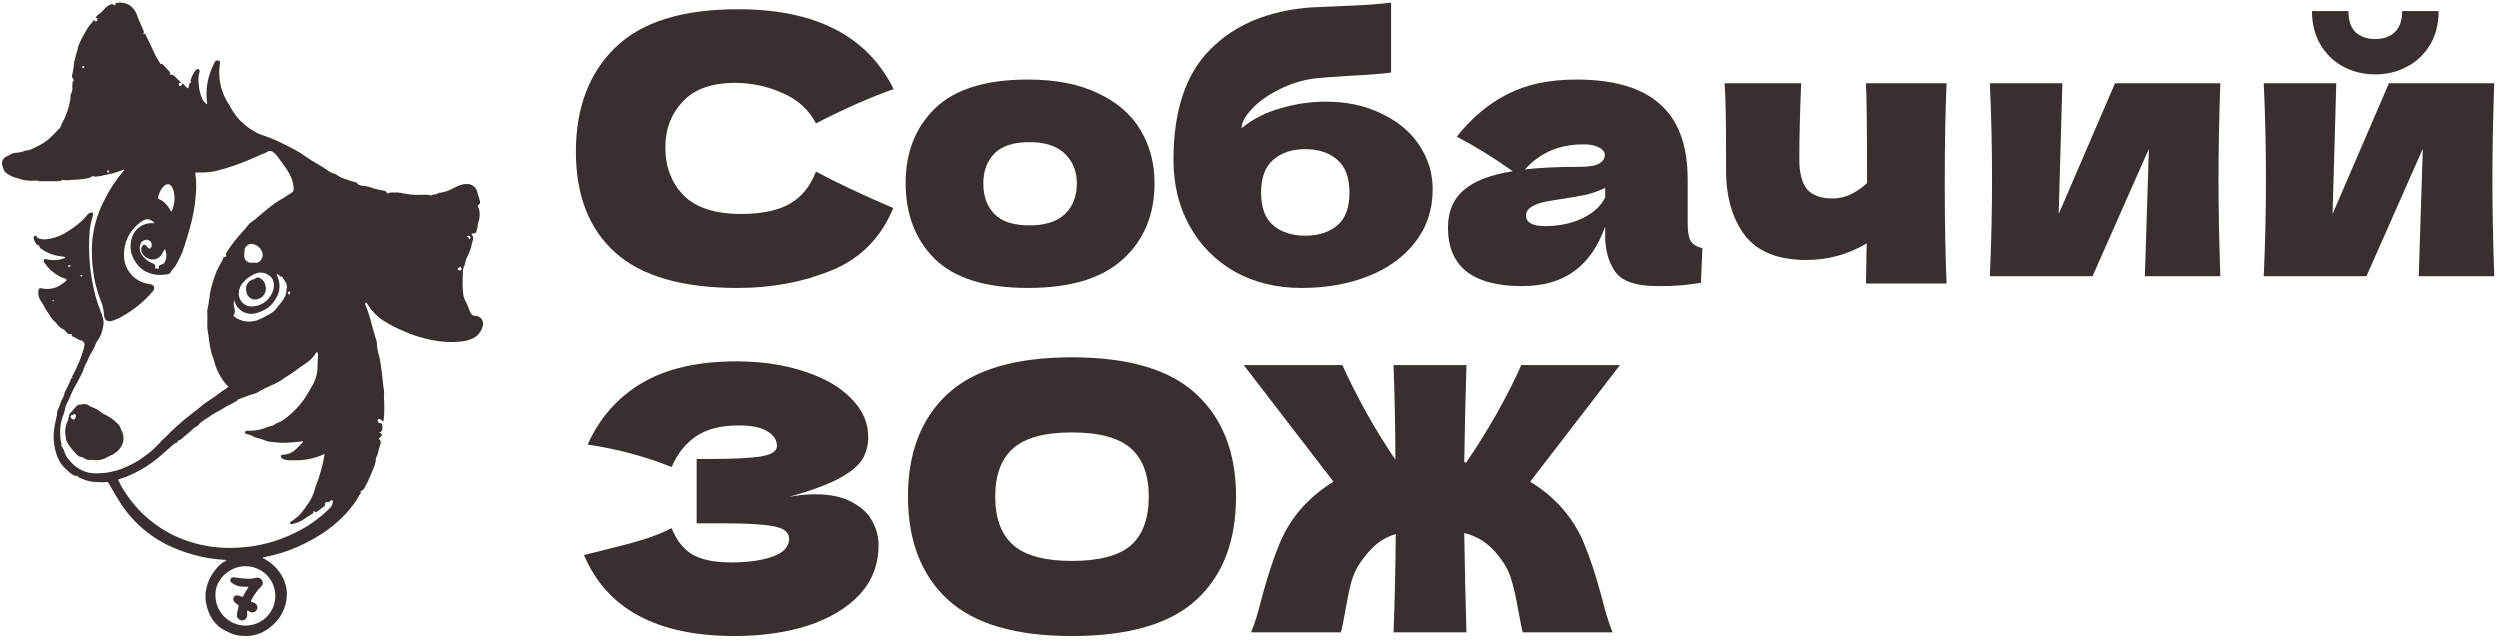
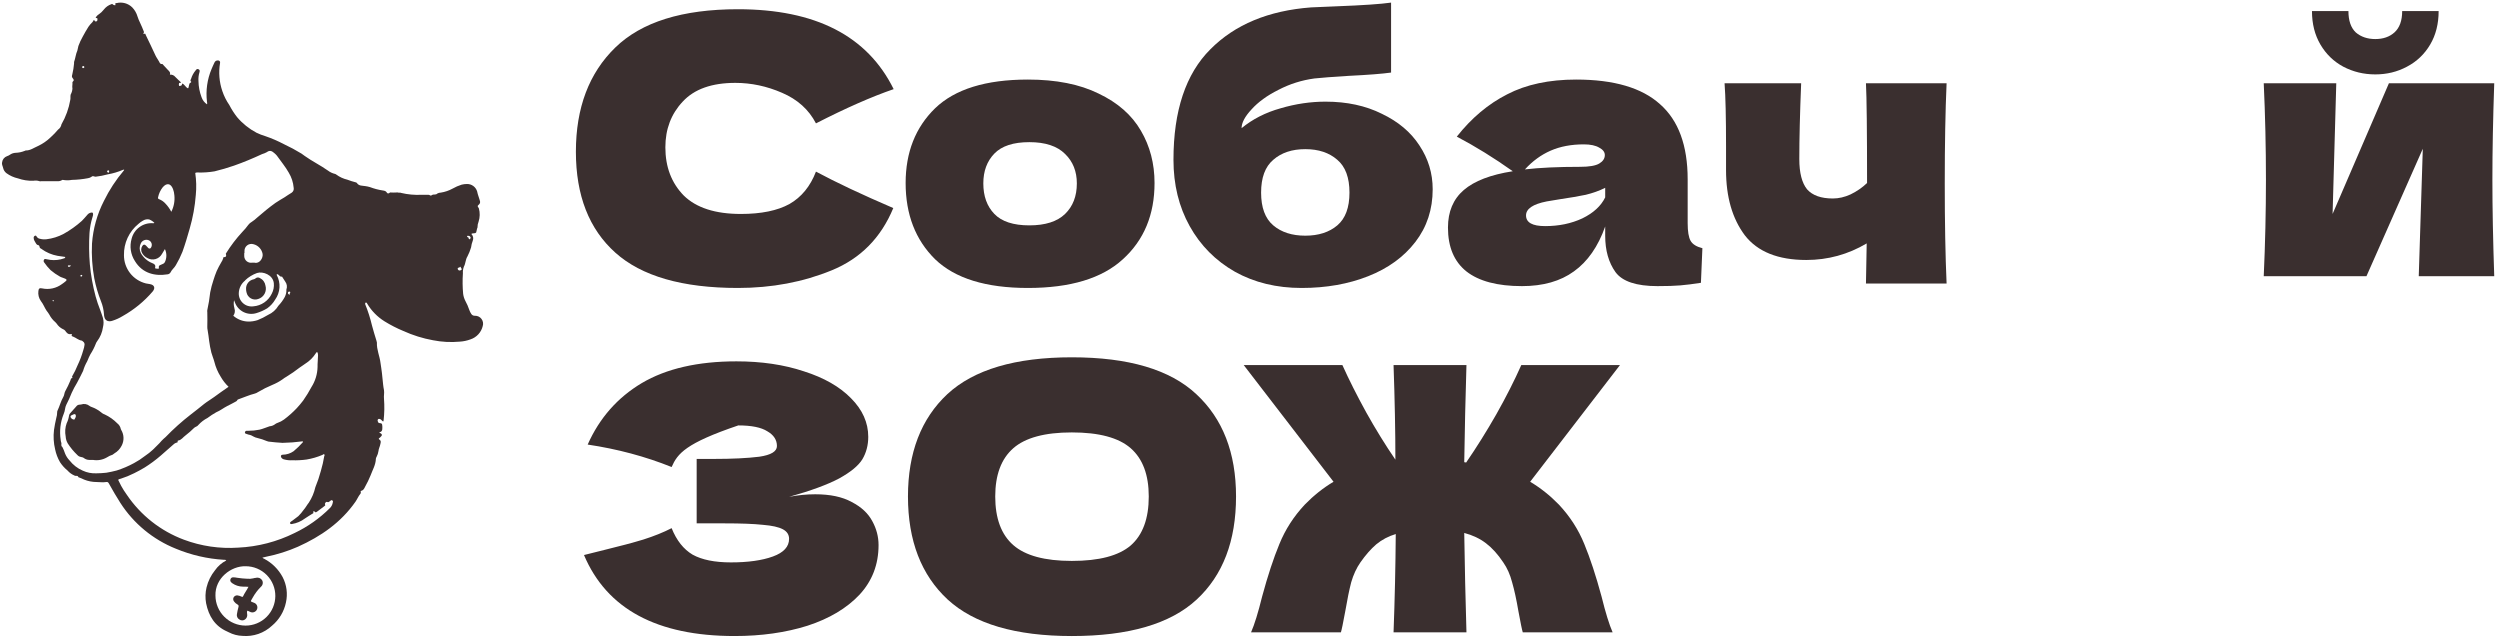
<svg xmlns="http://www.w3.org/2000/svg" width="359" height="92" viewBox="0 0 359 92" fill="none">
  <path d="M68.21 45.342C68.106 45.351 68.002 45.332 67.909 45.287C67.815 45.242 67.736 45.172 67.679 45.085C67.56 44.907 67.464 44.715 67.394 44.514C67.244 44.061 67.052 43.624 66.823 43.206C66.661 42.892 66.555 42.552 66.508 42.201C66.417 41.22 66.406 40.233 66.474 39.25C66.45 38.921 66.499 38.592 66.617 38.285C66.874 37.822 66.834 37.28 67.125 36.823C67.339 36.41 67.513 35.978 67.645 35.533C67.686 35.199 67.768 34.87 67.89 34.556C67.957 34.395 67.973 34.218 67.936 34.048C67.9 33.877 67.812 33.722 67.685 33.603C67.879 33.415 68.21 33.603 68.381 33.369L68.49 32.901C68.49 32.804 68.581 32.724 68.57 32.632C68.568 32.358 68.621 32.087 68.724 31.833C68.925 31.211 68.939 30.544 68.764 29.915C68.711 29.84 68.663 29.762 68.621 29.681C68.606 29.658 68.597 29.631 68.597 29.604C68.597 29.576 68.606 29.549 68.621 29.526C68.981 29.212 69.009 29.064 68.849 28.619C68.756 28.376 68.676 28.128 68.61 27.876C68.584 27.742 68.552 27.608 68.513 27.477C68.418 27.168 68.225 26.898 67.963 26.707C67.702 26.517 67.386 26.416 67.062 26.421C66.802 26.422 66.544 26.454 66.292 26.518C65.836 26.66 65.398 26.851 64.984 27.088C64.46 27.374 63.89 27.568 63.3 27.66C63.124 27.66 62.951 27.705 62.797 27.791C62.598 28.013 62.306 27.882 62.078 27.979C61.964 28.065 61.85 28.145 61.713 28.031C61.686 28.009 61.655 27.992 61.621 27.983C61.588 27.973 61.553 27.97 61.519 27.974C61.176 27.974 60.833 27.974 60.496 27.974C59.528 28.019 58.557 27.928 57.613 27.705C57.453 27.619 57.265 27.705 57.105 27.637C57.093 27.631 57.081 27.628 57.068 27.628C57.055 27.628 57.042 27.631 57.031 27.637C56.693 27.66 56.353 27.66 56.015 27.637C55.82 27.819 55.649 27.837 55.535 27.637C55.421 27.437 55.204 27.38 54.964 27.351C54.334 27.256 53.716 27.093 53.12 26.866C52.899 26.801 52.674 26.754 52.446 26.723C52.029 26.649 51.533 26.723 51.247 26.272C51.189 26.214 51.112 26.177 51.03 26.169C50.642 26.072 50.261 25.95 49.888 25.804C49.311 25.67 48.767 25.419 48.29 25.067C48.239 25.023 48.178 24.991 48.113 24.976C47.737 24.888 47.385 24.721 47.079 24.485C46.012 23.731 44.83 23.16 43.768 22.401C43.614 22.293 43.471 22.167 43.305 22.064C42.481 21.559 41.629 21.102 40.753 20.694C39.901 20.245 39.015 19.864 38.104 19.552C37.669 19.423 37.245 19.259 36.837 19.061C35.776 18.503 34.832 17.747 34.056 16.834C33.626 16.288 33.249 15.7 32.931 15.082C32.507 14.469 32.171 13.8 31.932 13.095C31.484 11.789 31.37 10.391 31.601 9.03C31.612 8.986 31.613 8.939 31.602 8.895C31.592 8.851 31.571 8.81 31.541 8.776C31.512 8.741 31.474 8.715 31.431 8.698C31.389 8.682 31.343 8.676 31.298 8.681C31.195 8.67 31.091 8.693 31.002 8.745C30.913 8.798 30.843 8.877 30.802 8.972C30.659 9.286 30.505 9.595 30.379 9.914C29.756 11.395 29.529 13.013 29.723 14.608C29.723 14.722 29.791 14.842 29.723 14.979C29.351 14.73 29.074 14.364 28.935 13.94C28.661 13.209 28.514 12.436 28.501 11.656C28.469 11.23 28.515 10.803 28.638 10.394C28.655 10.342 28.666 10.289 28.672 10.234C28.682 10.179 28.674 10.122 28.648 10.073C28.622 10.023 28.58 9.983 28.529 9.96C28.484 9.928 28.43 9.911 28.375 9.911C28.32 9.911 28.266 9.928 28.221 9.96C28.171 10.006 28.127 10.058 28.09 10.114C27.797 10.463 27.578 10.867 27.445 11.302C27.404 11.433 27.245 11.57 27.445 11.719C27.451 11.73 27.455 11.744 27.457 11.757C27.458 11.771 27.456 11.784 27.452 11.797C27.448 11.81 27.441 11.822 27.432 11.832C27.422 11.842 27.411 11.85 27.399 11.856C27.176 11.918 27.188 12.118 27.136 12.278C27.085 12.438 27.102 12.575 27.005 12.689C26.645 12.552 26.531 12.118 26.16 11.993C26.091 12.312 26.091 12.312 25.715 12.347C25.671 12.217 25.671 12.077 25.715 11.947C25.766 11.85 25.92 11.947 26.011 11.844C25.732 11.582 25.44 11.325 25.178 11.051C25.087 10.933 24.967 10.841 24.83 10.784C24.693 10.727 24.543 10.707 24.396 10.725C24.504 10.388 24.299 10.223 24.11 10.04C23.922 9.857 23.699 9.595 23.494 9.378C23.425 9.304 23.339 9.178 23.288 9.189C22.991 9.246 22.928 8.995 22.848 8.847C22.689 8.544 22.471 8.276 22.329 7.968C21.861 6.98 21.41 5.981 20.919 5.004C20.884 4.93 20.919 4.799 20.736 4.85C20.553 4.902 20.553 4.85 20.639 4.713C20.662 4.681 20.675 4.642 20.675 4.602C20.675 4.562 20.662 4.523 20.639 4.49C20.456 4.074 20.313 3.646 20.102 3.24C19.961 2.961 19.842 2.671 19.748 2.372C19.606 1.882 19.348 1.433 18.994 1.065C18.705 0.778 18.347 0.57 17.954 0.461C17.561 0.352 17.147 0.345 16.751 0.442C16.637 0.442 16.488 0.442 16.574 0.659C16.619 0.768 16.517 0.757 16.454 0.751C16.343 0.739 16.241 0.686 16.168 0.602C16.123 0.551 16.06 0.557 15.986 0.602C15.558 0.751 15.183 1.021 14.906 1.379C14.706 1.64 14.465 1.868 14.193 2.053C13.994 2.173 13.834 2.347 13.73 2.555C13.822 2.623 14.021 2.555 13.999 2.743C13.976 2.932 13.999 2.995 13.85 3.063C13.628 3.177 13.611 2.909 13.468 2.858C13.419 2.97 13.355 3.075 13.279 3.172C13.067 3.373 12.876 3.594 12.708 3.834C12.417 4.302 12.137 4.77 11.88 5.261C11.635 5.69 11.427 6.139 11.258 6.603C11.222 6.819 11.174 7.032 11.115 7.242C10.876 7.773 10.836 8.356 10.636 8.898C10.627 8.966 10.627 9.036 10.636 9.104C10.592 9.631 10.508 10.154 10.385 10.668C10.293 11.039 10.293 11.039 10.527 11.348C10.542 11.371 10.554 11.396 10.562 11.422C10.687 11.633 10.367 11.673 10.402 11.884C10.436 12.095 10.333 12.409 10.402 12.706C10.386 13.011 10.3 13.308 10.15 13.574C10.082 13.831 10.15 14.094 10.093 14.345C9.881 15.581 9.452 16.77 8.826 17.856C8.8 18.008 8.744 18.153 8.66 18.283C8.577 18.412 8.468 18.524 8.341 18.61C8.014 18.999 7.661 19.365 7.284 19.706C6.743 20.231 6.118 20.661 5.435 20.979C4.864 21.219 4.355 21.625 3.687 21.607C3.634 21.617 3.583 21.639 3.539 21.67C3.121 21.838 2.676 21.931 2.226 21.944C1.936 21.96 1.657 22.057 1.421 22.224C1.297 22.311 1.16 22.378 1.015 22.424C0.826 22.489 0.659 22.606 0.532 22.761C0.406 22.917 0.326 23.104 0.302 23.303C0.222 23.611 0.404 23.874 0.45 24.125C0.517 24.42 0.684 24.683 0.924 24.867C1.418 25.229 1.982 25.483 2.58 25.616C3.292 25.867 4.046 25.983 4.801 25.958C5.092 25.903 5.393 25.925 5.674 26.021C5.755 26.044 5.84 26.044 5.92 26.021C6.685 26.021 7.45 26.021 8.204 26.021C8.438 26.044 8.673 25.994 8.877 25.878C8.923 25.878 8.963 25.804 9.026 25.832C9.456 25.912 9.897 25.912 10.328 25.832C11.108 25.816 11.885 25.734 12.651 25.587C12.834 25.561 13.007 25.488 13.154 25.376C13.359 25.199 13.53 25.376 13.725 25.376C14.321 25.308 14.911 25.193 15.489 25.033C16.233 24.905 16.96 24.689 17.653 24.388C17.71 24.388 17.778 24.319 17.835 24.388C17.822 24.425 17.803 24.46 17.778 24.491C16.649 25.821 15.69 27.286 14.924 28.853C13.947 30.759 13.365 32.843 13.211 34.979C13.13 36.644 13.24 38.312 13.536 39.952C13.757 41.087 14.082 42.2 14.507 43.275C14.749 43.876 14.894 44.512 14.935 45.159C14.938 45.297 14.961 45.433 15.004 45.564C15.04 45.73 15.132 45.878 15.266 45.982C15.399 46.086 15.565 46.14 15.734 46.135C15.873 46.133 16.01 46.108 16.14 46.061C16.665 45.895 17.167 45.665 17.636 45.376C19.261 44.465 20.712 43.275 21.923 41.859C22.34 41.356 22.175 40.911 21.524 40.797C21.335 40.763 21.141 40.745 20.953 40.7C20.048 40.474 19.246 39.952 18.674 39.216C18.103 38.479 17.795 37.572 17.801 36.64C17.783 35.782 17.961 34.931 18.322 34.152C18.684 33.373 19.218 32.688 19.885 32.147C20.077 31.969 20.289 31.816 20.519 31.69C20.787 31.516 21.113 31.452 21.427 31.513C21.705 31.622 21.958 31.787 22.169 31.999C22.151 32.026 22.124 32.046 22.093 32.056C22.062 32.066 22.029 32.066 21.998 32.056C21.303 31.999 20.611 32.191 20.045 32.597C19.478 33.002 19.074 33.596 18.903 34.271C18.745 34.809 18.705 35.375 18.786 35.929C18.867 36.484 19.067 37.015 19.371 37.485C20.468 39.29 22.289 39.672 24.024 39.398C24.115 39.393 24.203 39.367 24.282 39.321C24.36 39.276 24.427 39.212 24.476 39.136C24.658 38.724 25.047 38.462 25.252 38.079C25.617 37.463 25.934 36.82 26.2 36.155C26.594 35.059 26.925 33.934 27.245 32.809C27.7 31.235 27.993 29.619 28.118 27.985C28.22 26.935 28.193 25.877 28.038 24.833C28.142 24.773 28.263 24.751 28.381 24.77C29.193 24.796 30.006 24.74 30.807 24.605C31.749 24.377 32.691 24.102 33.611 23.783C34.981 23.303 36.323 22.738 37.642 22.127C37.878 22.061 38.106 21.967 38.321 21.847C38.738 21.527 39.057 21.687 39.377 21.973C39.517 22.085 39.645 22.212 39.76 22.35C40.331 23.166 40.987 23.937 41.473 24.805C41.866 25.456 42.104 26.188 42.169 26.946C42.201 27.081 42.191 27.223 42.139 27.353C42.089 27.482 41.999 27.593 41.884 27.671C41.524 27.871 41.199 28.122 40.85 28.339C40.502 28.556 39.971 28.847 39.554 29.138C38.641 29.789 37.779 30.509 36.928 31.245C36.691 31.473 36.433 31.677 36.157 31.856C35.965 31.96 35.798 32.104 35.666 32.278C35.402 32.645 35.11 32.99 34.792 33.312C33.915 34.26 33.131 35.291 32.452 36.389C32.452 36.423 32.389 36.441 32.452 36.52C32.537 36.726 32.423 36.949 32.235 36.92C32.046 36.892 32.075 36.983 32.058 37.063C31.995 37.288 31.895 37.5 31.761 37.691C31.524 38.091 31.309 38.502 31.116 38.924C30.927 39.347 30.796 39.798 30.648 40.232C30.455 40.805 30.301 41.391 30.185 41.984C30.094 42.84 29.955 43.691 29.768 44.531C29.751 44.625 29.751 44.722 29.768 44.816C29.768 45.524 29.802 46.238 29.768 46.946C29.766 47.098 29.781 47.249 29.814 47.397C29.922 47.917 29.957 48.453 30.037 48.979C30.11 49.536 30.215 50.089 30.351 50.634C30.471 51.085 30.67 51.514 30.785 51.965C30.968 52.712 31.271 53.425 31.681 54.077C31.988 54.619 32.373 55.114 32.823 55.544C32.098 56.047 31.401 56.526 30.727 57.029C30.265 57.371 29.751 57.657 29.3 58.017C28.666 58.519 28.044 59.039 27.393 59.524C26.111 60.518 24.901 61.602 23.773 62.767C23.573 62.933 23.383 63.111 23.202 63.298C22.831 63.76 22.369 64.131 21.969 64.565C21.614 64.897 21.232 65.198 20.827 65.468C20.332 65.858 19.803 66.204 19.246 66.501C18.452 66.934 17.618 67.29 16.756 67.563C16.265 67.706 15.769 67.785 15.272 67.883C14.796 67.937 14.318 67.965 13.839 67.968C13.167 68.001 12.496 67.87 11.886 67.586C11.139 67.264 10.486 66.759 9.985 66.118C9.707 65.83 9.488 65.491 9.34 65.119C9.235 64.797 9.105 64.484 8.952 64.183C8.683 64.017 8.894 63.726 8.786 63.52C8.712 63.446 8.786 63.338 8.717 63.258V63.178C8.519 61.922 8.665 60.635 9.14 59.455C9.243 59.215 9.312 58.961 9.345 58.702C9.373 58.504 9.431 58.311 9.517 58.131C9.807 57.575 10.067 57.003 10.293 56.418C10.519 55.923 10.774 55.443 11.058 54.979C11.344 54.408 11.675 53.837 11.932 53.266C12.067 52.796 12.259 52.343 12.503 51.919C12.537 51.859 12.566 51.796 12.588 51.73C12.701 51.437 12.833 51.151 12.982 50.874C13.297 50.391 13.559 49.877 13.765 49.338C13.806 49.221 13.865 49.111 13.942 49.013C14.395 48.42 14.686 47.719 14.787 46.98C14.898 46.552 14.898 46.102 14.787 45.673C14.655 45.273 14.524 44.868 14.37 44.468C14.122 43.845 13.908 43.208 13.73 42.561C13.323 41.05 13.046 39.507 12.902 37.948C12.777 36.453 12.76 34.952 12.851 33.455C12.908 32.679 13.053 31.913 13.285 31.171C13.328 31.055 13.355 30.934 13.365 30.811C13.365 30.514 13.296 30.48 13.017 30.543C12.818 30.593 12.643 30.71 12.52 30.874C12.269 31.159 12.029 31.445 11.749 31.725C10.949 32.44 10.072 33.064 9.134 33.586C8.367 33.994 7.531 34.255 6.668 34.357C6.338 34.396 6.004 34.368 5.686 34.277C5.604 34.26 5.527 34.227 5.458 34.18C5.39 34.133 5.331 34.072 5.286 34.003C5.223 33.906 5.178 33.797 5.041 33.843C4.975 33.867 4.919 33.911 4.882 33.97C4.845 34.029 4.828 34.099 4.835 34.168C4.837 34.349 4.894 34.525 5.001 34.671C5.126 34.865 5.229 35.162 5.44 35.184C5.783 35.23 5.594 35.618 5.846 35.675C5.88 35.675 5.914 35.721 5.948 35.744C6.636 36.246 7.429 36.586 8.266 36.737C8.638 36.783 9.003 36.857 9.368 36.897C9.372 36.945 9.357 36.992 9.328 37.029C9.298 37.066 9.255 37.09 9.208 37.097C8.573 37.327 7.892 37.404 7.222 37.32C7.033 37.286 6.839 37.263 6.651 37.217C6.462 37.171 6.388 37.166 6.319 37.303C6.285 37.354 6.267 37.415 6.267 37.477C6.267 37.539 6.285 37.599 6.319 37.651C6.598 38.062 6.915 38.444 7.267 38.793C7.685 39.147 8.136 39.458 8.615 39.724C8.86 39.855 9.134 39.906 9.38 40.026C9.625 40.146 9.602 40.243 9.425 40.392C9.248 40.54 9.083 40.671 8.9 40.791C8.496 41.093 8.032 41.304 7.54 41.411C7.048 41.519 6.538 41.519 6.045 41.413C5.697 41.339 5.549 41.413 5.514 41.785C5.444 42.296 5.572 42.816 5.874 43.235C6.217 43.663 6.388 44.166 6.685 44.611C6.832 44.791 6.966 44.982 7.085 45.182C7.298 45.598 7.593 45.967 7.952 46.267C8.024 46.329 8.087 46.4 8.141 46.478C8.359 46.814 8.665 47.084 9.026 47.26C9.149 47.301 9.26 47.374 9.345 47.471C9.557 47.774 9.774 48.077 10.225 47.968C10.282 47.968 10.356 48.019 10.328 48.065C10.202 48.259 10.362 48.293 10.482 48.333C10.904 48.487 11.241 48.836 11.704 48.904C11.812 48.904 11.88 49.03 11.972 49.087C12.063 49.144 12.155 49.31 12.143 49.498C12.109 49.771 12.046 50.039 11.955 50.297C11.748 51.037 11.477 51.758 11.144 52.45C10.928 52.992 10.67 53.517 10.373 54.02C10.355 54.038 10.345 54.063 10.345 54.089C10.345 54.114 10.355 54.139 10.373 54.157C10.413 54.203 10.407 54.283 10.373 54.288C10.162 54.288 10.168 54.494 10.116 54.62C9.898 55.154 9.649 55.674 9.368 56.178C9.226 56.435 9.243 56.749 9.1 56.983C8.723 57.617 8.569 58.336 8.249 58.987C8.219 59.051 8.205 59.122 8.209 59.193C8.208 59.479 8.164 59.764 8.078 60.038C7.958 60.609 7.821 61.18 7.753 61.751C7.642 62.682 7.698 63.625 7.918 64.537C8.051 65.182 8.288 65.801 8.62 66.37C8.913 66.821 9.276 67.224 9.694 67.563C9.966 67.875 10.306 68.121 10.687 68.282C10.858 68.413 11.172 68.208 11.258 68.528C11.539 68.624 11.814 68.739 12.08 68.87C12.65 69.099 13.259 69.217 13.873 69.219C14.324 69.219 14.792 69.299 15.255 69.219C15.455 69.19 15.534 69.253 15.632 69.424C16.157 70.372 16.705 71.308 17.287 72.222C19.197 75.185 21.98 77.482 25.252 78.793C27.443 79.703 29.77 80.242 32.138 80.386C32.246 80.386 32.377 80.352 32.492 80.483C31.844 80.816 31.287 81.302 30.87 81.899C30.291 82.616 29.878 83.453 29.66 84.349C29.48 85.097 29.459 85.875 29.597 86.632C29.968 88.459 30.847 89.91 32.623 90.686L32.846 90.795C33.459 91.114 34.136 91.291 34.827 91.314C35.596 91.38 36.371 91.284 37.101 91.031C37.831 90.778 38.499 90.375 39.063 89.847C40.087 88.993 40.791 87.818 41.062 86.513C41.339 85.278 41.169 83.985 40.582 82.864C39.984 81.75 39.068 80.839 37.95 80.249C37.87 80.209 37.773 80.186 37.721 80.095C37.67 80.004 37.761 80.055 37.784 80.049L38.27 79.935C39.822 79.624 41.336 79.145 42.786 78.508C46.074 77.029 48.963 75.037 51.059 72.028C51.304 71.668 51.464 71.257 51.744 70.92C51.779 70.886 51.803 70.843 51.814 70.795C51.825 70.747 51.823 70.698 51.807 70.652C51.761 70.549 51.807 70.498 51.904 70.475C52.189 70.395 52.298 70.161 52.423 69.904C52.72 69.379 52.983 68.835 53.211 68.276C53.497 67.489 53.953 66.752 53.976 65.879C53.985 65.782 54.019 65.69 54.073 65.61C54.215 65.343 54.309 65.053 54.353 64.754C54.367 64.605 54.402 64.459 54.456 64.32C54.537 64.115 54.598 63.903 54.639 63.686C54.69 63.469 54.73 63.269 54.473 63.115C54.313 63.024 54.416 62.91 54.547 62.852C54.958 62.476 54.947 62.367 54.439 62.093C54.816 62.019 54.93 61.831 54.907 61.311C54.884 60.791 54.855 60.791 54.387 60.74C54.216 60.54 54.176 60.306 54.29 60.203C54.404 60.101 54.616 60.141 54.781 60.323C54.848 60.411 54.931 60.485 55.027 60.54C55.052 60.492 55.072 60.44 55.084 60.386C55.203 59.349 55.222 58.303 55.141 57.263C55.095 56.852 55.204 56.441 55.141 56.03C55.095 55.773 55.044 55.522 55.021 55.265C54.975 54.694 54.89 54.123 54.844 53.552C54.804 53.078 54.696 52.604 54.644 52.136C54.53 51.142 54.073 50.206 54.125 49.196C54.119 49.113 54.1 49.032 54.068 48.956C53.834 48.219 53.622 47.483 53.417 46.74C53.172 45.696 52.845 44.673 52.44 43.68C52.44 43.68 52.44 43.629 52.44 43.6C52.44 43.572 52.44 43.486 52.48 43.469C52.532 43.449 52.589 43.449 52.64 43.469C52.68 43.469 52.703 43.555 52.726 43.6C53.34 44.634 54.194 45.505 55.215 46.141C56.082 46.678 56.991 47.144 57.933 47.534C59.287 48.148 60.712 48.593 62.175 48.859C63.445 49.111 64.745 49.178 66.035 49.059C66.558 49.026 67.073 48.916 67.565 48.733C67.997 48.59 68.386 48.339 68.694 48.003C69.002 47.667 69.219 47.258 69.323 46.815C69.376 46.642 69.386 46.46 69.355 46.283C69.323 46.106 69.25 45.938 69.141 45.795C69.033 45.651 68.892 45.535 68.73 45.456C68.568 45.378 68.39 45.338 68.21 45.342ZM67.188 33.849C67.268 33.894 67.382 33.849 67.456 33.923C67.458 33.942 67.467 33.961 67.48 33.975C67.493 33.989 67.511 33.999 67.531 34.003C67.611 34.077 67.588 34.163 67.531 34.248C67.525 34.269 67.525 34.29 67.531 34.311C67.411 34.431 67.353 34.311 67.291 34.242C67.325 34.094 67.205 34.094 67.119 34.037C67.034 33.98 67.062 33.877 67.188 33.849ZM11.943 9.783C11.923 9.783 11.903 9.779 11.884 9.771C11.866 9.763 11.849 9.751 11.836 9.735C11.822 9.72 11.812 9.703 11.806 9.683C11.8 9.664 11.798 9.643 11.801 9.623C11.801 9.521 11.892 9.481 11.972 9.481C12.052 9.481 12.103 9.555 12.12 9.646C12.109 9.685 12.086 9.719 12.054 9.744C12.023 9.768 11.984 9.782 11.943 9.783ZM15.552 24.788C15.503 24.782 15.459 24.758 15.427 24.721C15.395 24.684 15.379 24.637 15.38 24.588C15.393 24.548 15.42 24.514 15.456 24.492C15.491 24.47 15.533 24.462 15.575 24.468C15.654 24.468 15.689 24.531 15.677 24.616C15.666 24.702 15.66 24.816 15.552 24.788ZM23.665 37.651C23.579 37.845 23.362 37.914 23.168 37.994C22.78 38.159 22.78 38.159 22.82 38.565C22.686 38.596 22.548 38.596 22.414 38.565C22.323 38.565 22.249 38.525 22.277 38.416C22.38 38.039 22.152 37.897 21.855 37.782C21.16 37.505 20.582 36.994 20.222 36.338C20.113 36.122 20.057 35.883 20.057 35.641C20.057 35.399 20.113 35.161 20.222 34.945C20.311 34.755 20.464 34.604 20.654 34.516C20.844 34.428 21.059 34.41 21.261 34.465C21.371 34.494 21.472 34.549 21.557 34.624C21.641 34.7 21.707 34.794 21.749 34.9C21.791 35.005 21.807 35.119 21.796 35.232C21.786 35.345 21.749 35.454 21.689 35.55C21.673 35.589 21.647 35.622 21.613 35.647C21.58 35.672 21.54 35.688 21.498 35.694C21.457 35.699 21.415 35.693 21.376 35.677C21.337 35.661 21.304 35.635 21.278 35.601C21.17 35.498 21.078 35.373 20.97 35.27C20.764 35.065 20.587 35.082 20.433 35.327C20.33 35.484 20.275 35.668 20.275 35.855C20.275 36.043 20.33 36.227 20.433 36.383C20.602 36.669 20.85 36.899 21.147 37.046C21.322 37.15 21.516 37.218 21.718 37.246C21.919 37.273 22.125 37.26 22.321 37.207C22.518 37.154 22.702 37.061 22.862 36.936C23.022 36.81 23.155 36.653 23.254 36.475C23.391 36.264 23.516 36.041 23.682 35.767C23.822 36.065 23.893 36.39 23.89 36.719C23.887 37.049 23.81 37.373 23.665 37.668V37.651ZM24.595 30.406C24.379 29.99 24.106 29.606 23.785 29.264C23.532 28.973 23.213 28.747 22.854 28.607C22.824 28.602 22.795 28.59 22.77 28.572C22.746 28.554 22.725 28.531 22.71 28.504C22.695 28.477 22.687 28.448 22.685 28.417C22.683 28.386 22.688 28.356 22.7 28.328C22.808 27.8 23.039 27.305 23.374 26.883C23.945 26.232 24.515 26.312 24.841 27.14C24.953 27.435 25.02 27.744 25.041 28.059C25.122 28.873 24.968 29.694 24.595 30.423V30.406ZM7.65 43.252C7.593 43.252 7.553 43.252 7.564 43.161C7.576 43.069 7.564 43.092 7.564 43.086C7.69 43.086 7.73 43.138 7.724 43.195C7.718 43.252 7.69 43.269 7.65 43.269V43.252ZM9.848 38.308C9.797 38.308 9.757 38.262 9.751 38.205C9.749 38.192 9.75 38.178 9.754 38.166C9.759 38.153 9.766 38.141 9.775 38.132C9.784 38.123 9.796 38.115 9.809 38.111C9.821 38.107 9.835 38.106 9.848 38.108C9.951 38.108 10.048 38.108 10.179 38.108C10.155 38.175 10.11 38.233 10.05 38.272C9.99 38.312 9.919 38.33 9.848 38.325V38.308ZM11.675 39.701C11.601 39.701 11.538 39.701 11.544 39.598C11.545 39.564 11.56 39.532 11.584 39.509C11.608 39.485 11.641 39.472 11.675 39.472C11.743 39.472 11.818 39.507 11.812 39.581C11.806 39.655 11.749 39.712 11.675 39.718V39.701ZM41.57 41.865C41.707 41.893 41.695 41.984 41.655 42.081C41.615 42.179 41.513 42.207 41.621 42.39C41.427 42.247 41.313 42.173 41.358 42.002C41.364 41.98 41.374 41.959 41.388 41.942C41.402 41.924 41.419 41.909 41.439 41.898C41.459 41.887 41.48 41.879 41.503 41.877C41.525 41.874 41.548 41.876 41.57 41.882V41.865ZM35.106 36.338V36.092C35.095 35.93 35.124 35.767 35.19 35.619C35.256 35.47 35.357 35.34 35.485 35.239C35.612 35.138 35.763 35.07 35.923 35.041C36.083 35.011 36.247 35.022 36.403 35.07C36.732 35.152 37.03 35.327 37.262 35.574C37.494 35.821 37.65 36.13 37.71 36.463C37.807 37.034 37.288 37.914 36.54 37.719C36.432 37.705 36.322 37.705 36.214 37.719C36.077 37.744 35.936 37.739 35.801 37.704C35.666 37.67 35.54 37.606 35.431 37.518C35.323 37.431 35.235 37.321 35.173 37.196C35.111 37.071 35.077 36.934 35.072 36.795C35.072 36.646 35.072 36.492 35.072 36.338H35.106ZM35.198 40.255C35.69 39.789 36.273 39.431 36.911 39.204C37.744 38.93 39.194 39.461 39.32 40.66C39.376 41.184 39.272 41.714 39.023 42.179C38.781 42.685 38.41 43.119 37.947 43.437C37.484 43.755 36.945 43.945 36.386 43.989C36.117 44.027 35.842 44.005 35.583 43.925C35.323 43.845 35.085 43.708 34.885 43.524C34.684 43.341 34.527 43.115 34.424 42.864C34.321 42.612 34.276 42.341 34.29 42.07C34.304 41.721 34.395 41.38 34.554 41.069C34.714 40.758 34.939 40.486 35.215 40.272L35.198 40.255ZM33.662 44.251C33.552 43.88 33.534 43.488 33.611 43.109C33.66 43.219 33.704 43.332 33.742 43.446C33.966 44.045 34.41 44.536 34.985 44.818C35.559 45.099 36.22 45.15 36.831 44.959C37.372 44.798 37.89 44.568 38.372 44.274C38.838 43.944 39.227 43.517 39.514 43.024C39.877 42.516 40.092 41.917 40.132 41.295C40.172 40.672 40.037 40.051 39.743 39.501C39.74 39.474 39.74 39.447 39.743 39.421C39.743 39.421 39.743 39.421 39.743 39.375C40.062 39.324 40.148 39.826 40.496 39.718C40.65 39.958 40.805 40.203 40.964 40.443C41.084 40.605 41.162 40.794 41.19 40.993C41.218 41.193 41.195 41.396 41.124 41.585V41.807C41.104 42.102 41.024 42.389 40.89 42.653C40.645 43.106 40.34 43.525 39.982 43.897C39.636 44.48 39.118 44.941 38.498 45.216C38.018 45.51 37.514 45.762 36.991 45.97C36.547 46.116 36.082 46.186 35.615 46.175C34.835 46.15 34.089 45.856 33.502 45.342C33.615 45.191 33.688 45.014 33.716 44.828C33.744 44.642 33.725 44.451 33.662 44.274V44.251ZM39.537 85.593C39.529 86.723 39.075 87.804 38.272 88.599C37.47 89.394 36.385 89.838 35.255 89.835C34.114 89.831 33.02 89.376 32.212 88.57C31.404 87.764 30.946 86.672 30.939 85.531C30.859 83.035 33.182 81.26 35.261 81.311C35.825 81.309 36.385 81.419 36.907 81.635C37.428 81.851 37.902 82.168 38.3 82.569C38.698 82.969 39.012 83.445 39.224 83.968C39.437 84.491 39.543 85.052 39.537 85.616V85.593ZM47.776 72.216C47.721 72.501 47.58 72.763 47.37 72.964C45.898 74.435 44.185 75.643 42.306 76.538C39.784 77.792 37.029 78.507 34.216 78.639C31.559 78.821 28.894 78.431 26.4 77.497C23.061 76.249 20.195 73.989 18.201 71.034C17.921 70.629 17.63 70.218 17.407 69.784C17.253 69.493 17.11 69.213 16.968 68.91C17.076 68.779 17.224 68.779 17.35 68.739C18.011 68.528 18.655 68.264 19.274 67.951C19.788 67.688 20.296 67.431 20.782 67.129C21.595 66.618 22.368 66.045 23.094 65.416C23.71 64.891 24.31 64.343 24.921 63.812C25.036 63.695 25.18 63.61 25.338 63.566C25.435 63.566 25.566 63.526 25.503 63.355C25.503 63.292 25.543 63.269 25.6 63.258C26.057 63.184 26.285 62.778 26.628 62.538C27.07 62.199 27.49 61.831 27.884 61.437C28.067 61.271 28.341 61.248 28.484 61.026C28.858 60.616 29.303 60.275 29.797 60.021C30.194 59.72 30.612 59.447 31.047 59.204C31.618 58.97 32.098 58.576 32.64 58.302C33.005 58.114 33.377 57.937 33.736 57.731C33.868 57.663 34.016 57.605 34.079 57.451C34.09 57.427 34.106 57.406 34.127 57.389C34.148 57.372 34.173 57.36 34.199 57.354C35.004 57.08 35.775 56.721 36.602 56.515C36.762 56.471 36.913 56.399 37.048 56.304C37.706 55.913 38.391 55.569 39.097 55.276C39.628 55.06 40.131 54.784 40.599 54.454C40.76 54.325 40.932 54.21 41.113 54.111C41.781 53.703 42.426 53.257 43.043 52.775C43.311 52.575 43.614 52.404 43.871 52.204C44.467 51.83 44.972 51.326 45.349 50.731C45.379 50.685 45.411 50.641 45.446 50.6C45.446 50.6 45.492 50.572 45.543 50.537C45.639 50.682 45.683 50.855 45.669 51.028C45.669 51.599 45.583 52.17 45.6 52.712C45.575 53.725 45.275 54.712 44.733 55.567C44.374 56.242 43.973 56.895 43.534 57.52C43.265 57.902 42.923 58.256 42.614 58.616C42.05 59.212 41.435 59.759 40.776 60.249C40.501 60.451 40.197 60.609 39.874 60.717C39.756 60.755 39.644 60.811 39.543 60.883C39.308 61.076 39.019 61.192 38.715 61.214C38.23 61.368 37.767 61.585 37.27 61.699C36.75 61.807 36.22 61.86 35.689 61.859C35.592 61.845 35.494 61.845 35.398 61.859C35.336 61.866 35.278 61.895 35.236 61.942C35.194 61.988 35.17 62.048 35.169 62.11C35.169 62.253 35.278 62.276 35.386 62.31C35.495 62.344 35.592 62.39 35.7 62.413C35.956 62.453 36.199 62.549 36.414 62.693C36.58 62.789 36.762 62.856 36.951 62.892C37.418 63 37.874 63.149 38.315 63.338C38.389 63.374 38.468 63.399 38.549 63.412C39.223 63.481 39.891 63.572 40.565 63.595C41.506 63.578 42.446 63.508 43.38 63.383C43.416 63.381 43.452 63.381 43.488 63.383C43.522 63.435 43.522 63.481 43.488 63.509C43.079 63.97 42.637 64.399 42.163 64.794C41.703 65.116 41.156 65.292 40.593 65.296C40.353 65.296 40.268 65.49 40.394 65.701C40.487 65.839 40.63 65.935 40.793 65.97C41.179 66.076 41.581 66.119 41.981 66.096C42.666 66.117 43.351 66.08 44.03 65.987C44.815 65.855 45.582 65.631 46.314 65.319C46.394 65.273 46.468 65.165 46.565 65.251C46.663 65.336 46.605 65.405 46.565 65.485C46.449 66.202 46.287 66.912 46.08 67.609C45.867 68.413 45.6 69.203 45.281 69.972C45.105 70.757 44.789 71.503 44.35 72.176C44.082 72.507 43.893 72.89 43.608 73.21C43.382 73.535 43.126 73.839 42.843 74.117C42.563 74.34 42.272 74.534 41.992 74.762C41.929 74.814 41.849 74.848 41.787 74.9C41.724 74.951 41.598 75.042 41.667 75.168C41.735 75.293 41.827 75.265 41.924 75.248C42.597 75.141 43.235 74.871 43.779 74.46C44.122 74.209 44.499 74.014 44.847 73.78C44.932 73.723 45.052 73.729 44.99 73.558C44.927 73.386 45.109 73.375 45.172 73.461C45.321 73.672 45.441 73.523 45.549 73.461C45.903 73.204 46.251 72.93 46.6 72.667C46.674 72.61 46.748 72.581 46.674 72.444C46.6 72.307 46.805 71.993 46.988 72.085C47.171 72.176 47.268 72.033 47.393 71.959C47.519 71.885 47.547 71.754 47.707 71.851C47.867 71.948 47.816 72.073 47.776 72.216ZM66.257 38.73C66.215 38.775 66.162 38.808 66.103 38.826C66.043 38.844 65.981 38.847 65.921 38.833C65.868 38.815 65.821 38.783 65.787 38.739C65.752 38.696 65.731 38.643 65.726 38.587C65.726 38.485 65.772 38.445 65.869 38.439C65.911 38.437 65.952 38.423 65.986 38.398C66.02 38.374 66.047 38.341 66.063 38.302C66.166 38.302 66.172 38.422 66.206 38.485C66.24 38.547 66.383 38.633 66.274 38.73H66.257Z" fill="#3A2F2F" />
  <path d="M13.102 58.422C13.011 58.391 12.926 58.344 12.851 58.285C12.684 58.151 12.486 58.063 12.275 58.028C12.064 57.993 11.847 58.012 11.646 58.085C11.447 58.119 11.195 58.085 11.03 58.273C10.698 58.639 10.373 59.004 10.048 59.375C9.962 59.486 9.911 59.618 9.899 59.758C9.846 60.112 9.737 60.455 9.574 60.774C9.353 61.383 9.304 62.04 9.431 62.675C9.448 63.034 9.554 63.383 9.739 63.691C10.127 64.292 10.585 64.844 11.104 65.336C11.232 65.484 11.408 65.583 11.601 65.615C11.791 65.631 11.973 65.705 12.12 65.827C12.326 65.965 12.569 66.04 12.817 66.044C12.999 66.044 13.176 66.044 13.353 66.044C14.032 66.16 14.731 66.037 15.329 65.695C15.588 65.523 15.871 65.388 16.168 65.296C16.259 65.244 16.34 65.165 16.431 65.102C16.874 64.846 17.233 64.467 17.464 64.011C17.652 63.658 17.746 63.261 17.735 62.861C17.724 62.461 17.609 62.07 17.401 61.727C17.376 61.693 17.359 61.654 17.35 61.613C17.288 61.286 17.107 60.993 16.842 60.791C16.323 60.263 15.714 59.832 15.043 59.518C14.9 59.471 14.765 59.402 14.644 59.312C14.191 58.92 13.668 58.617 13.102 58.422ZM10.721 60.186C10.723 60.197 10.723 60.209 10.721 60.22C10.641 60.294 10.356 60.22 10.219 60.043C10.082 59.866 10.099 59.74 10.219 59.661C10.337 59.592 10.461 59.535 10.59 59.489C10.756 59.426 10.887 59.489 10.893 59.723C10.898 59.958 10.778 60.026 10.721 60.186Z" fill="#3A2F2F" />
  <path d="M33.468 82.904C33.385 82.902 33.303 82.928 33.236 82.978C33.169 83.027 33.12 83.098 33.097 83.178C33.067 83.256 33.061 83.341 33.082 83.422C33.102 83.503 33.148 83.575 33.211 83.629C33.257 83.679 33.309 83.723 33.365 83.76C33.798 84.059 34.307 84.226 34.833 84.24C35.101 84.24 35.37 84.24 35.678 84.269C35.432 84.777 35.107 85.176 34.901 85.639C34.861 85.736 34.781 85.719 34.696 85.684C34.516 85.594 34.323 85.533 34.125 85.502C34.014 85.485 33.901 85.502 33.799 85.55C33.697 85.598 33.612 85.674 33.554 85.77C33.5 85.867 33.478 85.979 33.49 86.089C33.502 86.2 33.548 86.304 33.622 86.387C33.745 86.554 33.903 86.692 34.085 86.792C34.273 86.883 34.296 86.998 34.239 87.192C34.147 87.522 34.075 87.858 34.022 88.197C33.992 88.347 34.011 88.504 34.077 88.643C34.143 88.781 34.252 88.895 34.388 88.967C34.503 89.046 34.639 89.089 34.779 89.089C34.918 89.089 35.054 89.046 35.17 88.967C35.29 88.886 35.385 88.772 35.443 88.638C35.501 88.505 35.519 88.357 35.495 88.214C35.495 88.037 35.404 87.865 35.535 87.688C35.688 87.772 35.846 87.844 36.009 87.905C36.187 87.965 36.381 87.952 36.55 87.871C36.72 87.791 36.851 87.647 36.917 87.472C36.949 87.384 36.963 87.291 36.959 87.198C36.955 87.106 36.933 87.014 36.894 86.93C36.854 86.846 36.799 86.77 36.73 86.707C36.662 86.644 36.582 86.596 36.494 86.564C36.38 86.512 36.26 86.472 36.146 86.427C36.032 86.381 35.998 86.324 36.066 86.21C36.135 86.096 36.232 85.924 36.312 85.781C36.622 85.229 37.006 84.722 37.453 84.274C37.59 84.165 37.684 84.012 37.72 83.841C37.755 83.67 37.73 83.492 37.648 83.338C37.56 83.187 37.425 83.07 37.264 83.005C37.103 82.94 36.924 82.93 36.757 82.978C36.626 82.978 36.489 83.018 36.352 83.052C36.084 83.114 35.809 83.133 35.535 83.109C35.04 83.091 34.546 83.043 34.056 82.967C33.863 82.925 33.666 82.904 33.468 82.904Z" fill="#3A2F2F" />
  <path d="M37.07 42.938C37.464 42.82 37.794 42.552 37.991 42.192C38.188 41.831 38.234 41.408 38.121 41.014C38.086 40.782 37.995 40.563 37.857 40.374C37.719 40.185 37.537 40.033 37.327 39.929C37.229 39.865 37.112 39.836 36.995 39.846C36.878 39.857 36.768 39.906 36.682 39.986C36.611 40.048 36.524 40.09 36.431 40.106C36.108 40.167 35.818 40.344 35.616 40.603C35.414 40.863 35.314 41.188 35.335 41.516C35.336 41.686 35.361 41.856 35.409 42.019C35.448 42.194 35.524 42.359 35.631 42.503C35.739 42.646 35.876 42.766 36.033 42.853C36.19 42.94 36.364 42.992 36.542 43.007C36.721 43.021 36.901 42.998 37.07 42.938Z" fill="#3A2F2F" />
  <path d="M219.73 69.18C221.21 70.061 222.585 71.154 223.854 72.458C225.44 74.15 226.657 76.036 227.503 78.116C228.348 80.16 229.177 82.681 229.988 85.677C230.552 87.968 231.08 89.678 231.574 90.806H218.672C218.567 90.489 218.355 89.466 218.038 87.739C217.756 86.082 217.456 84.707 217.139 83.615C216.857 82.522 216.434 81.57 215.87 80.76C215.095 79.596 214.266 78.68 213.385 78.01C212.504 77.34 211.464 76.847 210.265 76.53C210.336 81.288 210.442 86.047 210.583 90.806H200.114C200.29 86.082 200.396 81.376 200.431 76.688C199.373 77.005 198.439 77.499 197.629 78.169C196.853 78.838 196.095 79.702 195.355 80.76C194.791 81.57 194.35 82.522 194.033 83.615C193.751 84.707 193.469 86.082 193.187 87.739C192.87 89.466 192.658 90.489 192.553 90.806H179.651C180.145 89.678 180.673 87.968 181.237 85.677C182.048 82.681 182.877 80.16 183.723 78.116C184.569 76.036 185.785 74.15 187.371 72.458C188.64 71.154 190.015 70.061 191.495 69.18L178.594 52.419H192.764C193.716 54.534 194.861 56.807 196.201 59.24C197.54 61.637 198.933 63.893 200.378 66.008C200.378 61.989 200.29 57.46 200.114 52.419H210.583C210.442 57.072 210.336 61.725 210.265 66.378C210.406 66.378 210.495 66.395 210.53 66.431C212.01 64.28 213.456 61.972 214.866 59.504C216.276 57.001 217.474 54.64 218.461 52.419H232.631L219.73 69.18Z" fill="#3A2F2F" />
  <path d="M153.913 91.335C145.84 91.335 139.901 89.59 136.094 86.1C132.287 82.575 130.384 77.64 130.384 71.295C130.384 65.021 132.269 60.121 136.041 56.596C139.848 53.071 145.805 51.309 153.913 51.309C162.055 51.309 168.012 53.071 171.784 56.596C175.591 60.121 177.495 65.021 177.495 71.295C177.495 77.675 175.609 82.61 171.837 86.1C168.065 89.59 162.091 91.335 153.913 91.335ZM153.913 80.548C157.825 80.548 160.645 79.808 162.373 78.327C164.1 76.812 164.963 74.468 164.963 71.295C164.963 68.193 164.1 65.884 162.373 64.368C160.645 62.853 157.825 62.095 153.913 62.095C150.035 62.095 147.233 62.853 145.506 64.368C143.778 65.884 142.915 68.193 142.915 71.295C142.915 74.432 143.778 76.759 145.506 78.275C147.233 79.79 150.035 80.548 153.913 80.548Z" fill="#3A2F2F" />
-   <path d="M113.313 71.348C114.582 71.101 115.833 70.978 117.067 70.978C119.217 70.978 120.962 71.348 122.301 72.088C123.676 72.793 124.663 73.71 125.262 74.838C125.862 75.93 126.161 77.076 126.161 78.274C126.161 81.059 125.245 83.439 123.412 85.412C121.579 87.351 119.094 88.832 115.957 89.854C112.819 90.841 109.33 91.334 105.487 91.334C94.349 91.334 87.14 87.457 83.862 79.702L86.823 78.962C89.008 78.433 90.859 77.94 92.375 77.481C93.926 76.988 95.283 76.441 96.446 75.842C97.151 77.605 98.156 78.874 99.46 79.649C100.799 80.389 102.632 80.76 104.959 80.76C107.426 80.76 109.435 80.478 110.986 79.913C112.537 79.35 113.313 78.504 113.313 77.376C113.313 76.776 113.013 76.318 112.414 76.001C111.815 75.684 110.863 75.472 109.559 75.366C108.255 75.225 106.422 75.155 104.06 75.155H100.041V65.902H102.474C105.153 65.902 107.338 65.796 109.03 65.585C110.722 65.338 111.568 64.827 111.568 64.051C111.568 63.17 111.11 62.465 110.193 61.936C109.312 61.372 107.92 61.09 106.016 61.09C103.549 61.09 101.539 61.601 99.989 62.624C98.473 63.646 97.292 65.126 96.446 67.065C92.674 65.549 88.656 64.474 84.391 63.84C86.082 60.033 88.673 57.089 92.163 55.01C95.688 52.93 100.218 51.89 105.752 51.89C109.347 51.89 112.573 52.366 115.428 53.318C118.318 54.234 120.574 55.521 122.196 57.178C123.852 58.834 124.681 60.685 124.681 62.729C124.681 63.928 124.399 65.003 123.835 65.955C123.271 66.871 122.16 67.788 120.504 68.704C118.847 69.585 116.45 70.467 113.313 71.348Z" fill="#3A2F2F" />
+   <path d="M113.313 71.348C114.582 71.101 115.833 70.978 117.067 70.978C119.217 70.978 120.962 71.348 122.301 72.088C123.676 72.793 124.663 73.71 125.262 74.838C125.862 75.93 126.161 77.076 126.161 78.274C126.161 81.059 125.245 83.439 123.412 85.412C121.579 87.351 119.094 88.832 115.957 89.854C112.819 90.841 109.33 91.334 105.487 91.334C94.349 91.334 87.14 87.457 83.862 79.702L86.823 78.962C89.008 78.433 90.859 77.94 92.375 77.481C93.926 76.988 95.283 76.441 96.446 75.842C97.151 77.605 98.156 78.874 99.46 79.649C100.799 80.389 102.632 80.76 104.959 80.76C107.426 80.76 109.435 80.478 110.986 79.913C112.537 79.35 113.313 78.504 113.313 77.376C113.313 76.776 113.013 76.318 112.414 76.001C111.815 75.684 110.863 75.472 109.559 75.366C108.255 75.225 106.422 75.155 104.06 75.155H100.041V65.902H102.474C105.153 65.902 107.338 65.796 109.03 65.585C110.722 65.338 111.568 64.827 111.568 64.051C111.568 63.17 111.11 62.465 110.193 61.936C109.312 61.372 107.92 61.09 106.016 61.09C98.473 63.646 97.292 65.126 96.446 67.065C92.674 65.549 88.656 64.474 84.391 63.84C86.082 60.033 88.673 57.089 92.163 55.01C95.688 52.93 100.218 51.89 105.752 51.89C109.347 51.89 112.573 52.366 115.428 53.318C118.318 54.234 120.574 55.521 122.196 57.178C123.852 58.834 124.681 60.685 124.681 62.729C124.681 63.928 124.399 65.003 123.835 65.955C123.271 66.871 122.16 67.788 120.504 68.704C118.847 69.585 116.45 70.467 113.313 71.348Z" fill="#3A2F2F" />
  <path d="M358.172 11.953C357.996 17.064 357.908 21.682 357.908 25.806C357.908 29.86 357.996 34.478 358.172 39.659H347.333L347.914 21.365L339.825 39.659H325.073C325.284 35.006 325.39 30.389 325.39 25.806C325.39 21.153 325.284 16.536 325.073 11.953H335.489L334.96 30.724L343.05 11.953H358.172ZM341.094 10.684C339.437 10.684 337.904 10.314 336.494 9.574C335.119 8.834 334.026 7.776 333.215 6.401C332.405 5.027 331.999 3.423 331.999 1.59H337.234C337.234 2.965 337.586 3.987 338.291 4.657C339.032 5.291 339.966 5.608 341.094 5.608C342.222 5.608 343.138 5.291 343.843 4.657C344.583 3.987 344.953 2.965 344.953 1.59H350.188C350.188 3.423 349.783 5.027 348.972 6.401C348.161 7.776 347.051 8.834 345.641 9.574C344.266 10.314 342.75 10.684 341.094 10.684Z" fill="#3A2F2F" />
-   <path d="M318.84 11.953C318.664 17.064 318.576 21.682 318.576 25.806C318.576 29.86 318.664 34.478 318.84 39.659H308.001L308.583 21.365L300.493 39.659H285.741C285.952 35.006 286.058 30.389 286.058 25.806C286.058 21.153 285.952 16.536 285.741 11.953H296.157L295.628 30.724L303.718 11.953H318.84Z" fill="#3A2F2F" />
  <path d="M279.531 11.953C279.355 15.901 279.267 20.695 279.267 26.335C279.267 31.94 279.355 36.734 279.531 40.717H267.952L268.057 34.953C265.378 36.54 262.488 37.333 259.386 37.333C255.332 37.333 252.389 36.152 250.556 33.79C248.758 31.393 247.859 28.274 247.859 24.431V20.995C247.859 16.87 247.789 13.857 247.648 11.953H258.646C258.47 16.289 258.381 19.919 258.381 22.845C258.381 24.819 258.752 26.264 259.492 27.181C260.267 28.062 261.501 28.503 263.193 28.503C264.039 28.503 264.885 28.309 265.731 27.921C266.612 27.498 267.405 26.952 268.11 26.282C268.11 18.774 268.057 13.998 267.952 11.953H279.531Z" fill="#3A2F2F" />
  <path d="M242.349 32.046C242.349 33.244 242.49 34.09 242.772 34.584C243.054 35.077 243.618 35.43 244.464 35.641L244.253 40.611C243.125 40.788 242.138 40.911 241.292 40.982C240.481 41.052 239.388 41.087 238.014 41.087C234.982 41.087 232.973 40.418 231.986 39.078C230.999 37.703 230.506 35.959 230.506 33.843V32.522C229.483 35.412 227.985 37.562 226.011 38.972C224.073 40.382 221.587 41.087 218.556 41.087C215.031 41.087 212.37 40.382 210.572 38.972C208.809 37.562 207.928 35.465 207.928 32.68C207.928 30.389 208.686 28.591 210.202 27.287C211.718 25.983 214.062 25.084 217.234 24.59C214.555 22.687 211.876 21.03 209.197 19.62C211.312 16.941 213.727 14.915 216.441 13.54C219.155 12.13 222.451 11.425 226.328 11.425C231.757 11.425 235.775 12.606 238.384 14.967C241.028 17.294 242.349 20.889 242.349 25.754V32.046ZM227.439 20.731C225.641 20.731 224.055 21.03 222.68 21.63C221.305 22.229 220.072 23.128 218.979 24.326C221.094 24.079 223.738 23.956 226.91 23.956C228.214 23.956 229.131 23.797 229.66 23.48C230.188 23.163 230.453 22.758 230.453 22.264C230.453 21.841 230.188 21.489 229.66 21.207C229.131 20.889 228.391 20.731 227.439 20.731ZM221.887 32.469C223.861 32.469 225.641 32.099 227.227 31.358C228.814 30.583 229.906 29.578 230.506 28.345V26.97C229.66 27.393 228.725 27.728 227.703 27.974C226.681 28.186 225.447 28.398 224.002 28.609L222.099 28.926C220.125 29.314 219.138 29.984 219.138 30.935C219.138 31.958 220.054 32.469 221.887 32.469Z" fill="#3A2F2F" />
  <path d="M190.347 14.597C193.414 14.597 196.111 15.179 198.437 16.342C200.799 17.47 202.597 18.986 203.83 20.889C205.099 22.793 205.734 24.89 205.734 27.181C205.734 30.072 204.905 32.592 203.249 34.742C201.592 36.893 199.336 38.532 196.481 39.66C193.626 40.788 190.435 41.352 186.911 41.352C183.315 41.352 180.125 40.576 177.34 39.025C174.556 37.439 172.388 35.254 170.837 32.469C169.286 29.684 168.51 26.512 168.51 22.951C168.51 15.901 170.273 10.614 173.798 7.089C177.323 3.529 182.152 1.52 188.285 1.061L191.986 0.903C195.688 0.762 198.279 0.586 199.759 0.374V10.42C198.525 10.596 196.481 10.755 193.626 10.896C191.37 11.037 189.748 11.16 188.761 11.266C186.928 11.513 185.201 12.059 183.579 12.905C181.958 13.716 180.671 14.65 179.72 15.708C178.768 16.73 178.292 17.629 178.292 18.404C179.878 17.1 181.746 16.148 183.897 15.549C186.047 14.915 188.197 14.597 190.347 14.597ZM187.439 21.418C185.536 21.418 184.002 21.929 182.839 22.951C181.676 23.938 181.094 25.507 181.094 27.657C181.094 29.807 181.676 31.376 182.839 32.363C184.002 33.35 185.536 33.843 187.439 33.843C189.343 33.843 190.876 33.35 192.039 32.363C193.203 31.376 193.784 29.807 193.784 27.657C193.784 25.507 193.203 23.938 192.039 22.951C190.876 21.929 189.343 21.418 187.439 21.418Z" fill="#3A2F2F" />
  <path d="M147.603 41.352C141.575 41.352 137.134 39.977 134.279 37.227C131.459 34.443 130.049 30.794 130.049 26.282C130.049 21.876 131.459 18.299 134.279 15.549C137.134 12.8 141.575 11.425 147.603 11.425C151.657 11.425 155.041 12.095 157.755 13.434C160.504 14.738 162.531 16.518 163.836 18.774C165.14 20.995 165.792 23.498 165.792 26.282C165.792 30.83 164.276 34.478 161.245 37.227C158.248 39.977 153.701 41.352 147.603 41.352ZM147.815 32.363C150.106 32.363 151.815 31.817 152.943 30.724C154.071 29.631 154.635 28.168 154.635 26.335C154.635 24.608 154.071 23.198 152.943 22.105C151.815 20.977 150.106 20.413 147.815 20.413C145.523 20.413 143.849 20.96 142.792 22.052C141.734 23.145 141.205 24.573 141.205 26.335C141.205 28.168 141.734 29.631 142.792 30.724C143.849 31.817 145.523 32.363 147.815 32.363Z" fill="#3A2F2F" />
  <path d="M105.963 41.352C97.996 41.352 92.127 39.66 88.356 36.276C84.584 32.892 82.698 28.063 82.698 21.788C82.698 15.479 84.584 10.491 88.356 6.825C92.127 3.159 97.996 1.326 105.963 1.326C117.102 1.326 124.557 5.151 128.329 12.8C125.156 13.893 121.437 15.532 117.172 17.717C116.15 15.743 114.528 14.28 112.308 13.329C110.122 12.377 107.884 11.901 105.593 11.901C102.209 11.901 99.688 12.8 98.032 14.598C96.375 16.36 95.546 18.546 95.546 21.154C95.546 23.974 96.428 26.283 98.19 28.081C99.988 29.843 102.72 30.724 106.386 30.724C109.311 30.724 111.638 30.248 113.365 29.297C115.092 28.31 116.361 26.759 117.172 24.644C120.063 26.195 123.764 27.94 128.276 29.878C126.513 34.144 123.57 37.122 119.446 38.814C115.321 40.506 110.827 41.352 105.963 41.352Z" fill="#3A2F2F" />
</svg>